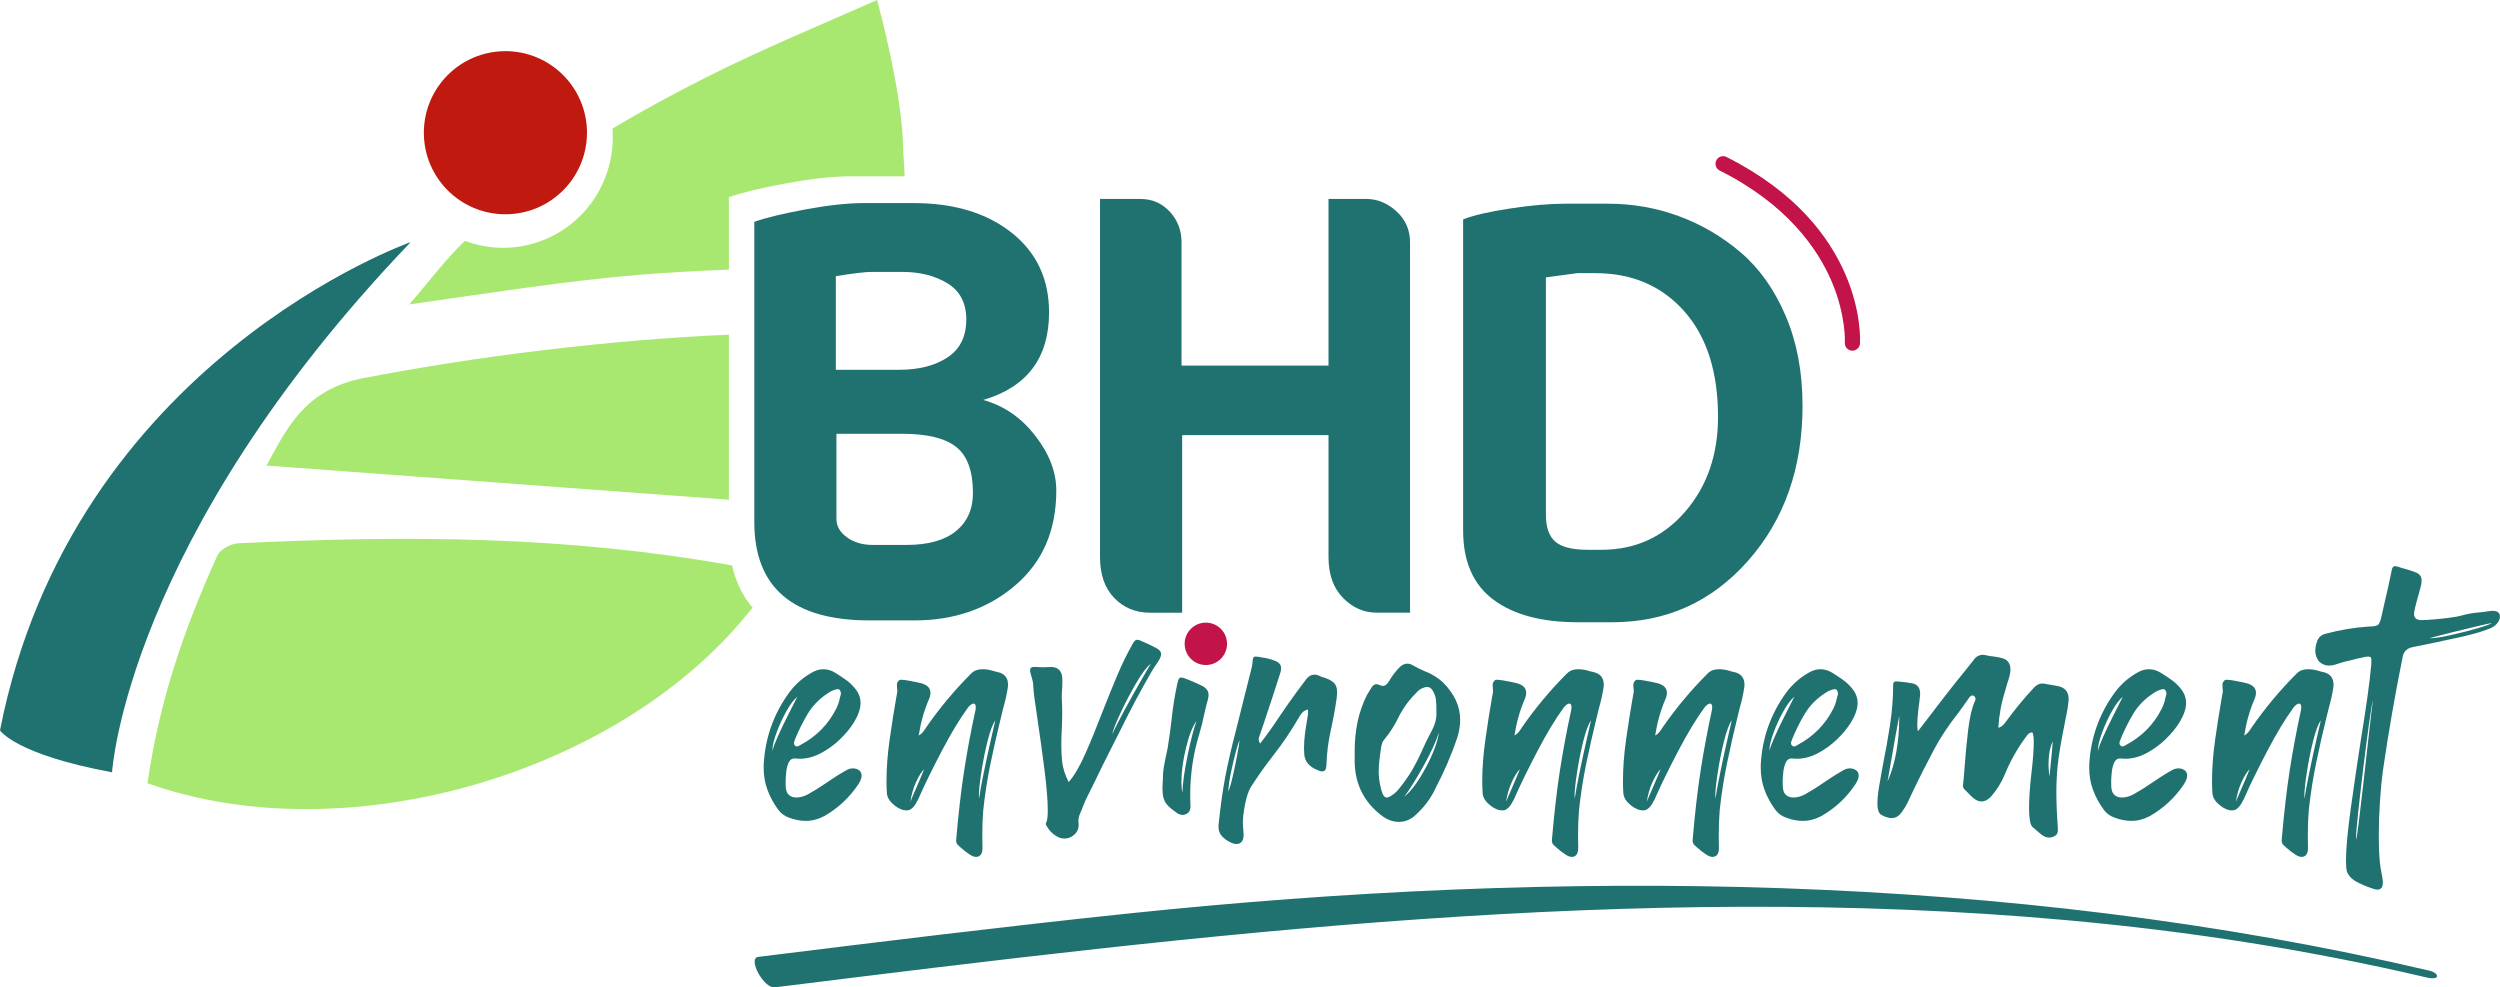
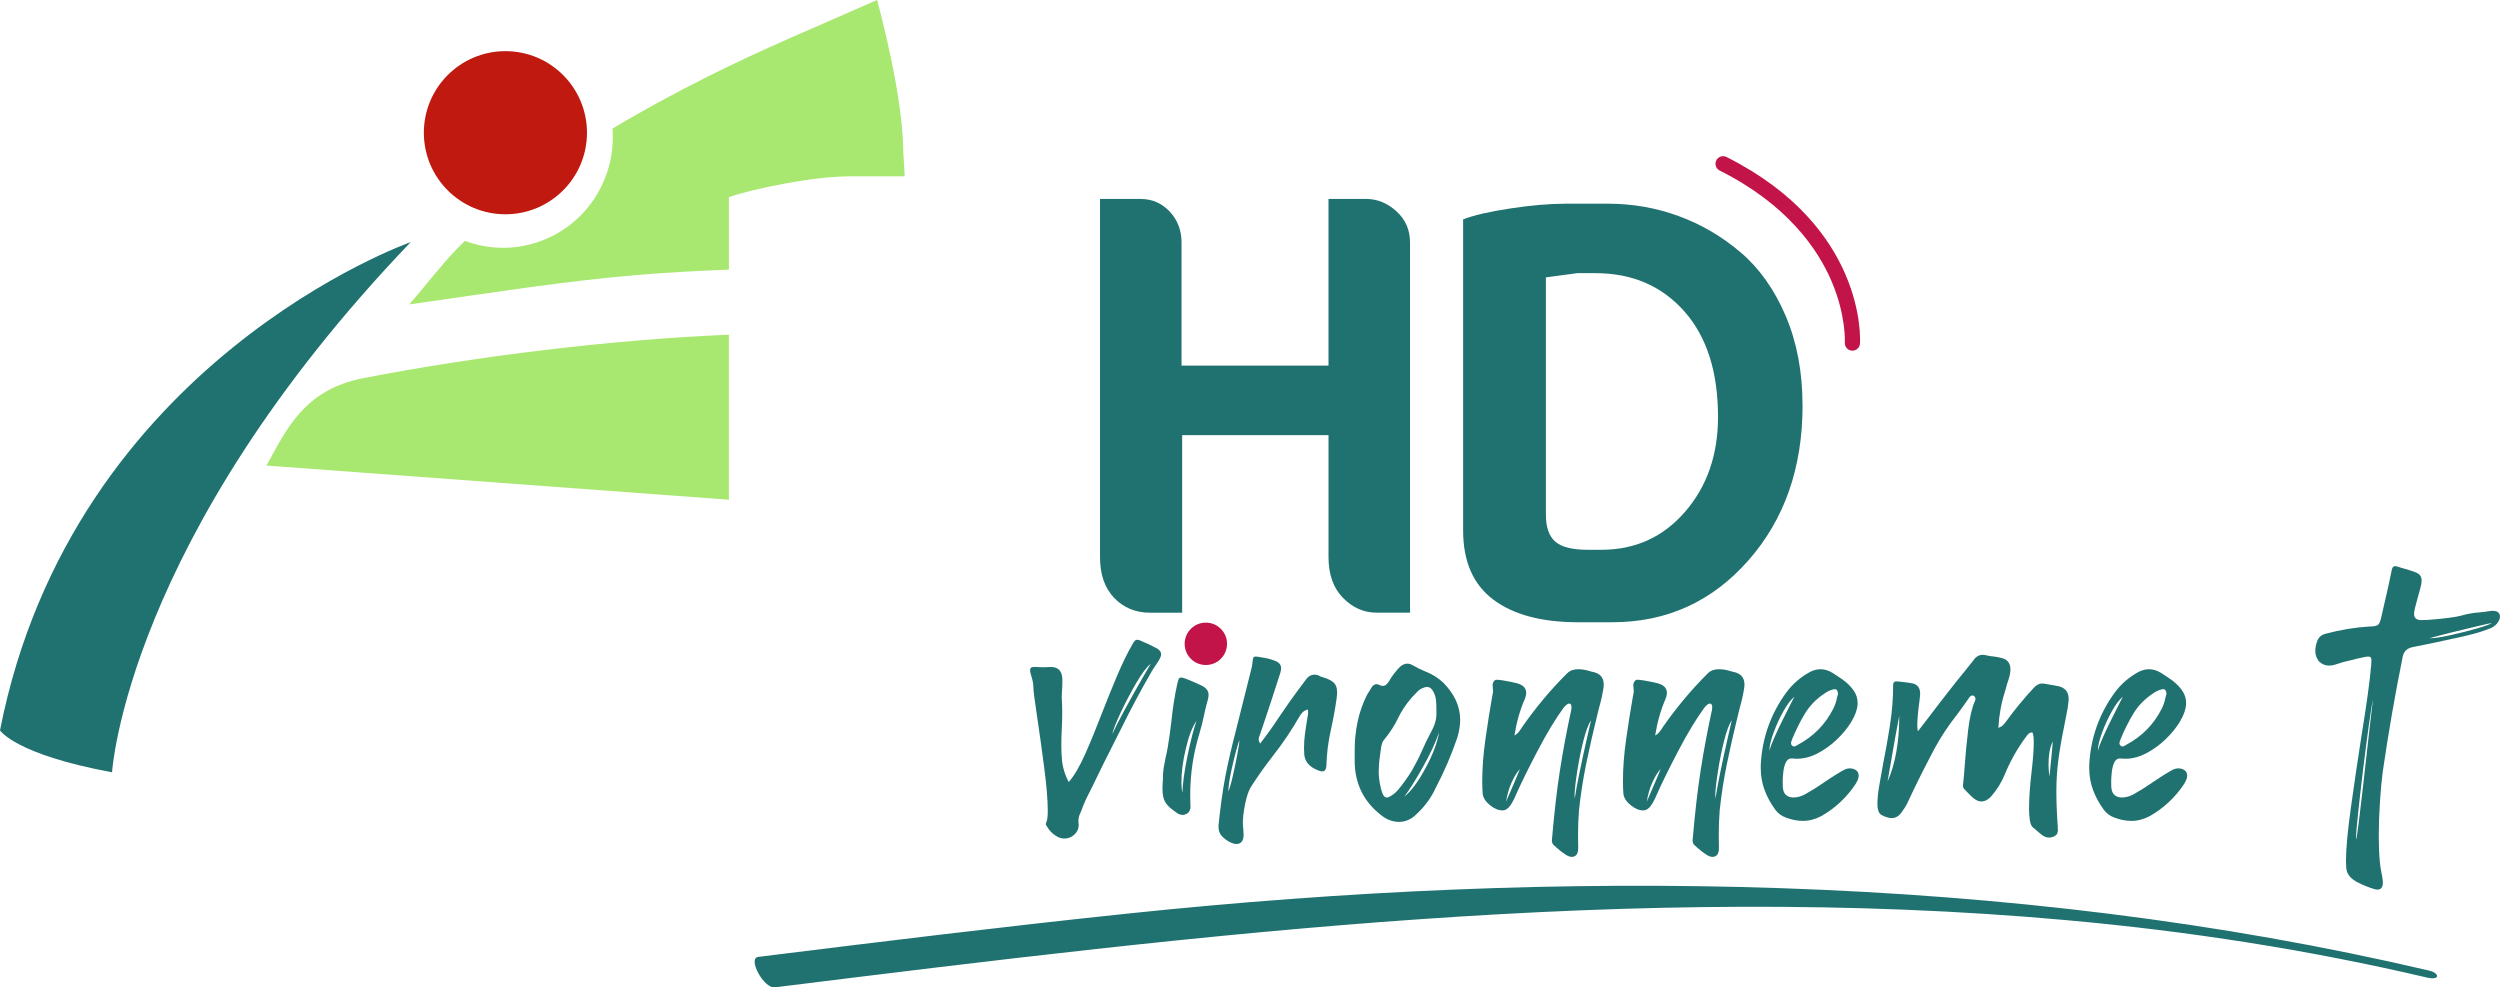
<svg xmlns="http://www.w3.org/2000/svg" id="Calque_2" data-name="Calque 2" viewBox="0 0 659.31 260.41">
  <defs>
    <style> .cls-1 { fill: #c01910; } .cls-1, .cls-2, .cls-3, .cls-4, .cls-5 { stroke-width: 0px; } .cls-2 { fill: #a9e870; } .cls-3 { fill: #207271; } .cls-4 { fill: #c21449; } .cls-5 { fill: #013334; } </style>
  </defs>
  <g id="Calque_1-2" data-name="Calque 1">
    <g>
      <g>
        <g>
          <g>
            <path class="cls-5" d="M135.5,51.94c1.56-1.27,3.14-2.51,4.74-3.72-1.6,1.21-3.18,2.46-4.74,3.72Z" />
            <polygon class="cls-5" points="161.52 33.93 161.52 33.93 161.52 33.93 161.52 33.93" />
          </g>
-           <path class="cls-2" d="M62.76,143.28c-1.91.09-4.71,1.62-5.44,3.24-9.03,19.95-15.3,38.44-18.43,60.04,52.77,18.8,125.59-2.77,159.59-46.35-2.62-2.99-4.43-6.68-5.4-11.08-43.56-7.83-85.75-7.99-130.33-5.85Z" />
+           <path class="cls-2" d="M62.76,143.28Z" />
          <path class="cls-2" d="M95.83,99.72c-15.82,3.07-20.38,13.78-25.56,23.06,40.12,2.96,80.22,5.92,121.96,9.01v-43.53c-31.06,1.32-66.58,5.67-96.4,11.46Z" />
          <path class="cls-2" d="M207.29,48.37c6.72-1.25,12.45-1.87,17.21-1.87h14.08c-.08-2.11-.2-4.22-.37-6.34,0-.02,0-.03,0-.05-.07-11.82-3.78-28.31-6.89-40.12-15.1,6.69-30.4,13-45.12,20.42-8.36,4.22-16.64,8.67-24.68,13.51.97,12.35-6.01,24.43-18.02,29.31-6.96,2.83-14.37,2.73-20.89.29l-2.14,2.13c-4.45,4.64-8.31,9.79-12.53,14.63,21.39-3.02,40.74-6.14,60.21-7.77,8-.67,16.02-1.09,24.08-1.4v-19.1c3.33-1.19,8.35-2.41,15.07-3.66Z" />
          <circle class="cls-1" cx="133.29" cy="35" r="21.51" />
          <circle class="cls-4" cx="318.01" cy="169.79" r="5.59" />
        </g>
        <path class="cls-4" d="M488.53,92.48s-.09,0-.13,0c-1.1-.07-1.94-1.02-1.87-2.12h0c0-.07.37-7.12-3.5-16.18-3.57-8.36-11.58-20.21-29.51-29.2-.99-.5-1.39-1.7-.89-2.69.5-.99,1.7-1.39,2.68-.89,36.73,18.44,35.29,47.96,35.21,49.21-.07,1.06-.95,1.87-1.99,1.87Z" />
      </g>
      <g>
        <path class="cls-3" d="M29.55,203.67s3.74-61.44,78.76-139.82c0,0-89.16,31.32-108.31,128.76,0,0,3.92,6.33,29.55,11.06Z" />
        <g>
-           <path class="cls-3" d="M278.57,129.37c0,10.51-3.61,18.85-10.83,25.01-7.22,6.16-16.09,9.24-26.6,9.24h-11.79c-20.28,0-30.42-8.65-30.42-25.96V58.5c2.97-1.06,7.46-2.15,13.46-3.27,6-1.11,11.12-1.67,15.37-1.67h13.22c10.62,0,19.22,2.6,25.8,7.8,6.58,5.2,9.88,12.21,9.88,21.02,0,12-5.79,19.7-17.36,23.1,5.41,1.49,9.98,4.62,13.7,9.4,3.72,4.78,5.57,9.61,5.57,14.49ZM254.84,84.3c0-4.35-1.65-7.54-4.94-9.56-3.29-2.02-7.27-3.03-11.95-3.03h-8.12c-1.59,0-4.73.37-9.4,1.12v24.69h16.72c5.2,0,9.45-1.09,12.74-3.27,3.29-2.18,4.94-5.5,4.94-9.95ZM256.59,130.01c0-5.73-1.46-9.77-4.38-12.11-2.92-2.33-7.67-3.5-14.26-3.5h-17.36v22.46c0,1.91.93,3.53,2.79,4.86,1.86,1.33,4.11,1.99,6.77,1.99h8.92c5.73,0,10.09-1.22,13.06-3.66,2.97-2.44,4.46-5.79,4.46-10.03Z" />
          <path class="cls-3" d="M371.86,161.58h-8.76c-3.4,0-6.37-1.3-8.92-3.9-2.55-2.6-3.82-6.18-3.82-10.75v-32.17h-38.6v46.83h-8.44c-3.82,0-6.98-1.3-9.48-3.9-2.5-2.6-3.74-6.18-3.74-10.75V52.47h10.67c3.08,0,5.65,1.12,7.72,3.34,2.07,2.23,3.11,4.94,3.11,8.12v32.49h38.76v-43.96h9.88c2.97,0,5.65,1.09,8.04,3.27,2.39,2.18,3.58,4.91,3.58,8.2v97.64Z" />
          <path class="cls-3" d="M475.38,106.92c0,16.46-4.78,30.1-14.34,40.93-9.56,10.83-21.5,16.25-35.84,16.25h-9.08c-9.56,0-16.99-1.99-22.3-5.97-5.31-3.98-7.96-10.06-7.96-18.24V57.86c2.65-1.06,6.77-2.02,12.34-2.87,5.57-.85,10.43-1.27,14.57-1.27h11.31c6.47,0,12.69,1.09,18.63,3.27,5.95,2.18,11.39,5.36,16.33,9.56,4.94,4.2,8.89,9.77,11.87,16.72,2.97,6.96,4.46,14.84,4.46,23.65ZM453.08,109.94c0-11.89-2.97-21.18-8.92-27.87-5.95-6.69-13.75-10.03-23.41-10.03h-4.78l-8.28,1.11v62.6c0,3.29.82,5.65,2.47,7.09,1.65,1.43,4.49,2.15,8.52,2.15h3.66c8.92,0,16.27-3.34,22.06-10.03,5.79-6.69,8.68-15.02,8.68-25.01Z" />
          <g>
-             <path class="cls-3" d="M226.41,206.77c-2.34,3.53-5.35,6.34-9.01,8.44-1.6.85-3.23,1.28-4.88,1.28-1.46,0-2.95-.29-4.47-.87-1.16-.41-2.1-1.1-2.81-2.07-1.21-1.65-2.16-3.39-2.83-5.21-.68-1.82-1.01-3.75-1.01-5.79v-.83c.36-7.08,2.62-13.47,6.78-19.15,1.71-2.29,3.82-4.09,6.33-5.42.88-.44,1.76-.66,2.65-.66,1.08,0,2.12.32,3.14.95.22.14.45.29.7.45.83.52,1.65,1.09,2.48,1.69,1.1.88,1.96,1.79,2.56,2.73.61.94.91,1.97.91,3.1,0,1.46-.58,3.16-1.74,5.09-.96,1.54-2.2,3.04-3.7,4.49-1.5,1.45-3.18,2.66-5.02,3.64-1.85.98-3.71,1.47-5.58,1.47-.44,0-.87-.03-1.28-.08h-.12c-.66,0-1.16.35-1.49,1.03-.33.69-.55,1.52-.66,2.48-.11.97-.17,1.85-.17,2.65,0,.63.01,1.13.04,1.49.08.96.39,1.65.91,2.05.52.4,1.14.6,1.86.6,1.05,0,2.09-.29,3.14-.87,1.71-.96,3.38-2.01,5-3.14.61-.41,1.23-.83,1.86-1.24.88-.58,1.78-1.13,2.69-1.65.19-.11.39-.22.58-.33.52-.3,1.07-.45,1.65-.45s1.14.16,1.61.48c.47.32.7.81.7,1.47,0,.58-.28,1.31-.83,2.19ZM210.29,183.73c-.94.77-1.91,2.06-2.92,3.87-1.01,1.81-1.87,3.69-2.58,5.64-.72,1.96-1.08,3.46-1.08,4.51v.25c.19-.85.67-2.13,1.43-3.82.76-1.7,1.59-3.44,2.5-5.23.91-1.79,1.67-3.29,2.27-4.51.14-.25.26-.48.37-.7ZM221.78,182.99c-.06-.83-.33-1.24-.83-1.24-.11,0-.23.01-.37.04-.8.19-1.53.52-2.19.99-.03.03-.07.06-.12.08-2.23,1.46-3.99,3.27-5.27,5.42-1.28,2.15-2.41,4.41-3.37,6.78-.03.06-.04.11-.04.17-.14.28-.21.54-.21.79,0,.17.06.33.17.5.19.22.4.33.62.33.14,0,.28-.03.43-.1.15-.07.3-.15.43-.23.03-.03.07-.05.12-.08,4.19-2.23,7.33-5.44,9.43-9.63.44-.91.74-1.82.91-2.73.08-.39.18-.74.29-1.08Z" />
-             <path class="cls-3" d="M242.27,193.99c.47-.28.83-.57,1.1-.89.26-.32.49-.63.68-.93.06-.11.11-.21.17-.29,3.53-5.1,7.49-9.84,11.87-14.23.44-.44.91-.74,1.41-.91s1.02-.25,1.57-.25c1.05,0,2.11.18,3.18.54.25.06.48.11.7.17,1.93.39,2.89,1.5,2.89,3.35,0,.22-.01.45-.04.7-.28,1.82-.68,3.63-1.2,5.42-.22.85-.43,1.7-.62,2.52-.99,4.03-1.91,8.07-2.75,12.14-.84,4.07-1.48,8.18-1.92,12.34-.17,2.15-.25,4.3-.25,6.45,0,1.16.01,2.32.04,3.47v.08c0,1.49-.55,2.26-1.65,2.32-.47,0-.99-.18-1.57-.54-.88-.55-1.71-1.19-2.48-1.9-.22-.22-.45-.43-.7-.62-.36-.33-.54-.74-.54-1.24v-.12c.61-7.11,1.32-13.27,2.13-18.46.81-5.2,1.8-10.47,2.96-15.82.06-.3.08-.56.08-.79,0-.63-.21-.95-.62-.95-.36,0-.83.35-1.41,1.03-2.18,2.98-4.49,6.81-6.95,11.5-2.45,4.69-4.34,8.53-5.67,11.54-.25.66-.63,1.43-1.16,2.32-.52.88-1.12,1.45-1.78,1.7-.22.06-.44.08-.66.08-1.05,0-2.14-.46-3.27-1.39-1.13-.92-1.76-1.91-1.9-2.96-.08-1.08-.12-2.19-.12-3.35,0-3.45.28-7.11.83-10.98.55-3.87,1.12-7.48,1.7-10.81.11-.55.21-1.09.29-1.61.03-.14.04-.28.04-.41,0-.25-.03-.51-.08-.79-.03-.28-.04-.54-.04-.79,0-.5.22-.92.66-1.28.08-.05.23-.08.45-.08.41,0,.99.06,1.72.19.73.12,1.43.26,2.09.39.66.14,1.14.25,1.45.33,1.65.44,2.48,1.28,2.48,2.52,0,.5-.12,1.05-.37,1.65-1.27,2.92-2.18,6.13-2.73,9.63ZM243.72,202.84c-.72.72-1.43,1.87-2.15,3.45-.72,1.59-1.21,3.3-1.49,5.15.39-.96.92-2.22,1.61-3.76.8-1.82,1.47-3.43,2.03-4.84ZM262.49,189.98c-.69.96-1.36,2.76-2.03,5.4-.66,2.63-1.21,5.38-1.65,8.23-.44,2.85-.66,4.94-.66,6.26,0,.3.01.55.04.74.25-1.71.66-3.97,1.24-6.78.58-2.81,1.16-5.53,1.76-8.17.59-2.63,1.03-4.53,1.3-5.69Z" />
            <path class="cls-3" d="M281.86,206.23c1.43-1.63,2.89-4.12,4.38-7.49,1.49-3.36,3-7.07,4.55-11.12,1.27-3.25,2.55-6.42,3.85-9.49,1.3-3.07,2.61-5.77,3.93-8.08.25-.47.47-.81.66-1.01.19-.21.43-.31.7-.31.33,0,.76.14,1.28.41,1.24.52,2.47,1.1,3.68,1.74.88.44,1.32.99,1.32,1.65,0,.36-.12.77-.37,1.24-.33.58-.69,1.14-1.08,1.7-.36.5-.69,1.01-.99,1.53-2.87,4.96-5.57,10.02-8.11,15.18-.91,1.85-1.83,3.68-2.77,5.5-1.13,2.21-2.22,4.4-3.27,6.58-.97,2.01-1.94,4-2.94,5.95-.41.83-.79,1.68-1.12,2.56-.19.55-.41,1.1-.66,1.65-.33.69-.5,1.41-.5,2.15,0,.19.01.39.04.58.03.14.04.28.04.41,0,1.02-.39,1.87-1.16,2.56-.77.69-1.65,1.03-2.65,1.03-.47,0-.94-.1-1.41-.29-1.35-.63-2.4-1.6-3.14-2.89-.08-.11-.16-.23-.23-.35-.07-.12-.1-.24-.1-.35,0-.08.03-.17.08-.25.3-.52.45-1.59.45-3.18,0-2.78-.31-6.55-.93-11.31-.62-4.76-1.23-9.17-1.84-13.25-.69-4.52-1.03-7.2-1.03-8.02,0-.55-.06-1.08-.17-1.59-.11-.51-.25-1.01-.41-1.51-.06-.22-.11-.44-.17-.66-.08-.28-.12-.52-.12-.74,0-.61.37-.9,1.12-.87h.37c.69.06,1.36.08,2.03.08.44,0,.87-.01,1.28-.04.25-.03.47-.04.66-.04,2.09,0,3.11,1.2,3.06,3.6v.37c0,.72-.03,1.42-.08,2.11-.06.69-.08,1.39-.08,2.11,0,.33.01.66.04.99.06.94.08,1.86.08,2.77,0,1.49-.04,2.98-.12,4.47-.08,1.49-.12,2.96-.12,4.42,0,1.38.07,2.74.21,4.09.22,1.85.8,3.65,1.74,5.42ZM303.45,175.09c-1.05.8-2.32,2.49-3.82,5.07-1.5,2.58-2.87,5.2-4.12,7.86-1.24,2.66-1.97,4.53-2.19,5.6.72-1.57,1.76-3.62,3.14-6.16,1.38-2.54,2.74-4.98,4.07-7.32,1.34-2.34,2.31-4.02,2.92-5.04Z" />
            <path class="cls-3" d="M306.69,205.48v-.5c0-.88.08-1.76.23-2.65.15-.88.32-1.79.52-2.73.19-.77.36-1.56.5-2.36.39-2.34.72-4.7.99-7.07.33-3.28.84-6.53,1.53-9.76.14-.61.27-1.05.39-1.32.12-.28.34-.41.64-.41s.73.11,1.28.33c1.41.55,2.8,1.16,4.18,1.82,1.18.58,1.78,1.39,1.78,2.44,0,.36-.06.74-.17,1.16-.39,1.38-.73,2.77-1.03,4.18-.33,1.65-.74,3.29-1.24,4.92-1.6,5.24-2.4,10.6-2.4,16.09,0,.74.01,1.49.04,2.23v.21c.03.19.04.39.04.58,0,.36-.06.71-.19,1.05s-.38.64-.76.89c-.39.22-.76.33-1.12.33-.66,0-1.31-.28-1.94-.83-1.27-.85-2.15-1.7-2.65-2.52-.5-.83-.74-2.01-.74-3.56,0-.72.04-1.56.12-2.52ZM311.82,209.08c.08-2.51.54-5.77,1.36-9.78.83-4.01,1.61-7.06,2.36-9.16-1.08,1.52-2.01,3.91-2.79,7.2-.79,3.28-1.18,6.26-1.18,8.93,0,1.08.08,2.01.25,2.81Z" />
            <path class="cls-3" d="M326.07,192.13c1.32-5.18,2.62-10.35,3.89-15.51.17-.58.28-1.16.33-1.74.06-.66.12-1.12.21-1.36s.29-.37.62-.37c.25,0,.59.04,1.03.12.22.03.44.07.66.12,1.13.14,2.23.41,3.31.83,1.16.41,1.74,1.08,1.74,1.99,0,.36-.07.77-.21,1.24-.72,2.26-1.45,4.52-2.19,6.78-.44,1.27-.87,2.55-1.28,3.85-.33.99-.66,1.99-.99,2.98-.36,1.02-.7,2.03-1.03,3.02-.14.28-.21.58-.21.91s.12.7.37,1.12c1.76-2.26,3.39-4.53,4.88-6.82.88-1.32,1.79-2.65,2.73-3.97,1.41-1.99,2.85-3.96,4.34-5.91.66-.99,1.47-1.49,2.44-1.49.47,0,.98.15,1.53.45.14.11.29.17.45.17.08.03.17.06.25.08,1.35.41,2.3.9,2.85,1.45.55.55.83,1.36.83,2.44,0,.5-.04,1.06-.12,1.7-.41,2.87-.94,5.71-1.57,8.52-.66,2.98-1.03,6-1.12,9.06-.03,1.1-.4,1.65-1.12,1.65-.28,0-.61-.08-.99-.25-2.56-.94-3.82-2.56-3.76-4.88-.03-.33-.04-.66-.04-.99,0-1.27.08-2.54.25-3.8.17-1.27.36-2.54.58-3.8.03-.19.06-.37.08-.54.11-.44.17-.91.17-1.41,0-.22-.01-.44-.04-.66-.58.14-1.04.38-1.39.72-.35.35-.64.74-.89,1.18-1.99,3.5-4.33,6.98-7.03,10.42-2.1,2.7-4.03,5.43-5.79,8.19-.61,1.05-1.1,2.54-1.49,4.49-.39,1.94-.58,3.6-.58,4.98,0,.33.01.63.04.91.03.25.05.5.08.74,0,.28.01.54.04.79.03.19.04.39.04.58,0,1.6-.62,2.43-1.86,2.48-.52,0-1.13-.18-1.82-.54-.8-.41-1.49-.94-2.07-1.57-.58-.63-.87-1.43-.87-2.4v-.41c.5-4.88,1.08-9.11,1.76-12.7.68-3.58,1.66-7.86,2.96-12.82ZM323.92,208.75c.36-.77.76-2.13,1.2-4.07.44-1.94.84-3.87,1.2-5.79.36-1.92.54-3.07.54-3.45,0-.08-.01-.12-.04-.12-.08.11-.35.96-.79,2.54-.44,1.59-.88,3.41-1.32,5.48-.44,2.07-.7,3.87-.79,5.42Z" />
            <path class="cls-3" d="M357.26,201.06v-3.14c0-2.56.25-5.07.76-7.53.51-2.45,1.34-4.84,2.5-7.15.39-.66.79-1.31,1.2-1.94.36-.58.8-.87,1.32-.87.19,0,.4.06.62.17.39.19.72.29.99.29.41,0,.77-.15,1.05-.45.29-.3.56-.66.81-1.08.03-.05.06-.11.08-.17.63-1.02,1.36-1.98,2.19-2.89.74-.85,1.54-1.28,2.4-1.28.47,0,.95.15,1.45.45.99.58,2.01,1.09,3.06,1.53,1.79.66,3.4,1.64,4.84,2.94,3.03,3.03,4.55,6.33,4.55,9.88,0,1.49-.25,3.05-.74,4.67-1.57,4.63-3.49,9.08-5.75,13.36-.14.3-.28.59-.41.87-1.19,2.26-2.73,4.26-4.63,6-.72.72-1.46,1.23-2.23,1.55-.77.32-1.56.48-2.36.48-1.65,0-3.2-.57-4.63-1.7-4.58-3.5-6.93-8.16-7.07-13.98ZM378.81,188.28v-1.49c0-.83-.04-1.58-.12-2.25s-.28-1.32-.58-1.92c-.44-.96-1.02-1.45-1.74-1.45-.39,0-.84.12-1.36.37-.55.25-1.02.61-1.41,1.08-1.71,1.65-3.14,3.53-4.3,5.62-.14.28-.28.54-.41.79-1.05,2.21-2.34,4.23-3.89,6.08-.19.22-.34.48-.45.77-.11.29-.19.57-.25.85-.03.17-.06.33-.08.5-.17,1.05-.31,2.09-.43,3.12-.12,1.03-.19,2.07-.19,3.12,0,1.38.17,2.74.5,4.09.11.58.28,1.14.5,1.69.28.72.65,1.08,1.12,1.08.3,0,.66-.14,1.08-.41.74-.44,1.39-.99,1.94-1.65,1.35-1.63,2.58-3.35,3.68-5.17.96-1.68,1.85-3.43,2.65-5.25.66-1.52,1.39-3.02,2.19-4.51,1.05-1.85,1.57-3.53,1.57-5.04ZM379.51,193.12c-.85,2.59-2.29,5.67-4.3,9.24-2.01,3.57-3.64,6.16-4.88,7.75,1.79-1.41,3.67-3.92,5.62-7.55,1.96-3.62,3.14-6.77,3.56-9.45Z" />
            <path class="cls-3" d="M399.38,193.99c.47-.28.83-.57,1.1-.89.26-.32.49-.63.68-.93.06-.11.11-.21.17-.29,3.53-5.1,7.49-9.84,11.87-14.23.44-.44.91-.74,1.41-.91s1.02-.25,1.57-.25c1.05,0,2.11.18,3.18.54.25.06.48.11.7.17,1.93.39,2.89,1.5,2.89,3.35,0,.22-.01.45-.04.7-.28,1.82-.68,3.63-1.2,5.42-.22.85-.43,1.7-.62,2.52-.99,4.03-1.91,8.07-2.75,12.14-.84,4.07-1.48,8.18-1.92,12.34-.17,2.15-.25,4.3-.25,6.45,0,1.16.01,2.32.04,3.47v.08c0,1.49-.55,2.26-1.65,2.32-.47,0-.99-.18-1.57-.54-.88-.55-1.71-1.19-2.48-1.9-.22-.22-.45-.43-.7-.62-.36-.33-.54-.74-.54-1.24v-.12c.61-7.11,1.32-13.27,2.13-18.46.81-5.2,1.8-10.47,2.96-15.82.06-.3.08-.56.08-.79,0-.63-.21-.95-.62-.95-.36,0-.83.35-1.41,1.03-2.18,2.98-4.49,6.81-6.95,11.5-2.45,4.69-4.34,8.53-5.67,11.54-.25.66-.63,1.43-1.16,2.32-.52.88-1.12,1.45-1.78,1.7-.22.06-.44.08-.66.08-1.05,0-2.14-.46-3.27-1.39-1.13-.92-1.76-1.91-1.9-2.96-.08-1.08-.12-2.19-.12-3.35,0-3.45.28-7.11.83-10.98.55-3.87,1.12-7.48,1.7-10.81.11-.55.21-1.09.29-1.61.03-.14.04-.28.04-.41,0-.25-.03-.51-.08-.79-.03-.28-.04-.54-.04-.79,0-.5.22-.92.66-1.28.08-.05.23-.08.45-.08.41,0,.99.06,1.72.19.73.12,1.43.26,2.09.39.66.14,1.14.25,1.45.33,1.65.44,2.48,1.28,2.48,2.52,0,.5-.12,1.05-.37,1.65-1.27,2.92-2.18,6.13-2.73,9.63ZM400.83,202.84c-.72.72-1.43,1.87-2.15,3.45-.72,1.59-1.21,3.3-1.49,5.15.39-.96.92-2.22,1.61-3.76.8-1.82,1.47-3.43,2.03-4.84ZM419.6,189.98c-.69.96-1.36,2.76-2.03,5.4-.66,2.63-1.21,5.38-1.65,8.23-.44,2.85-.66,4.94-.66,6.26,0,.3.01.55.04.74.25-1.71.66-3.97,1.24-6.78.58-2.81,1.16-5.53,1.76-8.17.59-2.63,1.03-4.53,1.3-5.69Z" />
            <path class="cls-3" d="M436.49,193.99c.47-.28.83-.57,1.1-.89.26-.32.49-.63.68-.93.06-.11.11-.21.17-.29,3.53-5.1,7.49-9.84,11.87-14.23.44-.44.91-.74,1.41-.91s1.02-.25,1.57-.25c1.05,0,2.11.18,3.18.54.25.06.48.11.7.17,1.93.39,2.89,1.5,2.89,3.35,0,.22-.01.45-.04.7-.28,1.82-.68,3.63-1.2,5.42-.22.85-.43,1.7-.62,2.52-.99,4.03-1.91,8.07-2.75,12.14-.84,4.07-1.48,8.18-1.92,12.34-.17,2.15-.25,4.3-.25,6.45,0,1.16.01,2.32.04,3.47v.08c0,1.49-.55,2.26-1.65,2.32-.47,0-.99-.18-1.57-.54-.88-.55-1.71-1.19-2.48-1.9-.22-.22-.45-.43-.7-.62-.36-.33-.54-.74-.54-1.24v-.12c.61-7.11,1.32-13.27,2.13-18.46.81-5.2,1.8-10.47,2.96-15.82.06-.3.08-.56.08-.79,0-.63-.21-.95-.62-.95-.36,0-.83.35-1.41,1.03-2.18,2.98-4.49,6.81-6.95,11.5-2.45,4.69-4.34,8.53-5.67,11.54-.25.66-.63,1.43-1.16,2.32-.52.88-1.12,1.45-1.78,1.7-.22.06-.44.08-.66.08-1.05,0-2.14-.46-3.27-1.39-1.13-.92-1.76-1.91-1.9-2.96-.08-1.08-.12-2.19-.12-3.35,0-3.45.28-7.11.83-10.98.55-3.87,1.12-7.48,1.7-10.81.11-.55.21-1.09.29-1.61.03-.14.04-.28.04-.41,0-.25-.03-.51-.08-.79-.03-.28-.04-.54-.04-.79,0-.5.22-.92.66-1.28.08-.05.23-.08.45-.08.41,0,.99.06,1.72.19.73.12,1.43.26,2.09.39.66.14,1.14.25,1.45.33,1.65.44,2.48,1.28,2.48,2.52,0,.5-.12,1.05-.37,1.65-1.27,2.92-2.18,6.13-2.73,9.63ZM437.94,202.84c-.72.72-1.43,1.87-2.15,3.45-.72,1.59-1.21,3.3-1.49,5.15.39-.96.92-2.22,1.61-3.76.8-1.82,1.47-3.43,2.03-4.84ZM456.71,189.98c-.69.96-1.36,2.76-2.03,5.4-.66,2.63-1.21,5.38-1.65,8.23-.44,2.85-.66,4.94-.66,6.26,0,.3.01.55.04.74.25-1.71.66-3.97,1.24-6.78.58-2.81,1.16-5.53,1.76-8.17.59-2.63,1.03-4.53,1.3-5.69Z" />
            <path class="cls-3" d="M489.36,206.77c-2.34,3.53-5.35,6.34-9.01,8.44-1.6.85-3.23,1.28-4.88,1.28-1.46,0-2.95-.29-4.47-.87-1.16-.41-2.1-1.1-2.81-2.07-1.21-1.65-2.16-3.39-2.83-5.21-.68-1.82-1.01-3.75-1.01-5.79v-.83c.36-7.08,2.62-13.47,6.78-19.15,1.71-2.29,3.82-4.09,6.33-5.42.88-.44,1.76-.66,2.65-.66,1.08,0,2.12.32,3.14.95.22.14.45.29.7.45.83.52,1.65,1.09,2.48,1.69,1.1.88,1.96,1.79,2.56,2.73.61.94.91,1.97.91,3.1,0,1.46-.58,3.16-1.74,5.09-.96,1.54-2.2,3.04-3.7,4.49-1.5,1.45-3.18,2.66-5.02,3.64-1.85.98-3.71,1.47-5.58,1.47-.44,0-.87-.03-1.28-.08h-.12c-.66,0-1.16.35-1.49,1.03-.33.69-.55,1.52-.66,2.48-.11.97-.17,1.85-.17,2.65,0,.63.01,1.13.04,1.49.08.96.39,1.65.91,2.05.52.4,1.14.6,1.86.6,1.05,0,2.09-.29,3.14-.87,1.71-.96,3.38-2.01,5-3.14.61-.41,1.23-.83,1.86-1.24.88-.58,1.78-1.13,2.69-1.65.19-.11.39-.22.58-.33.52-.3,1.07-.45,1.65-.45s1.14.16,1.61.48c.47.32.7.81.7,1.47,0,.58-.28,1.31-.83,2.19ZM473.23,183.73c-.94.77-1.91,2.06-2.92,3.87-1.01,1.81-1.87,3.69-2.58,5.64-.72,1.96-1.08,3.46-1.08,4.51v.25c.19-.85.67-2.13,1.43-3.82.76-1.7,1.59-3.44,2.5-5.23.91-1.79,1.67-3.29,2.27-4.51.14-.25.26-.48.37-.7ZM484.73,182.99c-.06-.83-.33-1.24-.83-1.24-.11,0-.23.01-.37.04-.8.19-1.53.52-2.19.99-.03.03-.07.06-.12.08-2.23,1.46-3.99,3.27-5.27,5.42-1.28,2.15-2.41,4.41-3.37,6.78-.03.06-.04.11-.04.17-.14.28-.21.54-.21.79,0,.17.06.33.17.5.19.22.4.33.62.33.14,0,.28-.03.43-.1.15-.07.3-.15.43-.23.03-.03.07-.05.12-.08,4.19-2.23,7.33-5.44,9.43-9.63.44-.91.74-1.82.91-2.73.08-.39.18-.74.29-1.08Z" />
            <path class="cls-3" d="M505.79,192.87c1.13-1.46,2.23-2.89,3.31-4.3,1.52-2.01,3.03-3.98,4.55-5.91,1.49-1.93,3-3.83,4.55-5.71.74-.96,1.5-1.92,2.27-2.85.63-.94,1.46-1.41,2.48-1.41.25,0,.52.04.83.12.66.17,1.34.28,2.03.33.66.08,1.32.21,1.99.37,1.6.36,2.4,1.38,2.4,3.06v.29c-.08.88-.28,1.75-.58,2.6-.11.28-.21.57-.29.87-.17.66-.35,1.31-.54,1.94-.99,3.06-1.59,6.29-1.78,9.68.52-.17.94-.41,1.26-.74.32-.33.6-.68.85-1.03,2.18-3,4.55-5.89,7.11-8.64.69-.85,1.5-1.28,2.44-1.28.22,0,.44.03.66.08.39.08.79.15,1.2.21.77.11,1.54.25,2.32.41,1.79.44,2.69,1.53,2.69,3.27v.45c-.11,1.35-.32,2.69-.62,4.01-.91,4.41-1.57,8.07-1.99,10.98-.41,2.91-.62,5.95-.62,9.12,0,2.65.12,5.71.37,9.18v.45c.03.17.04.32.04.45,0,.33-.06.63-.17.91-.11.28-.33.51-.66.7-.5.28-.99.41-1.49.41-.63,0-1.25-.22-1.86-.66-.63-.5-1.25-1.02-1.86-1.57-.22-.17-.44-.35-.66-.54-.33-.36-.57-.96-.7-1.8-.14-.84-.21-1.84-.21-3,0-2.78.22-6.02.66-9.72.39-3.28.58-5.91.58-7.9,0-1.24-.12-2.09-.37-2.56-.44.03-.79.17-1.05.41-.26.25-.49.54-.68.87-.11.14-.21.26-.29.37-2.15,2.98-3.91,6.16-5.29,9.55-.88,2.12-2.1,4.05-3.64,5.79-.8.83-1.63,1.24-2.48,1.24-.72,0-1.45-.32-2.19-.95-.52-.44-1.03-.94-1.53-1.49-.22-.22-.44-.44-.66-.66-.33-.3-.5-.67-.5-1.12,0-.08.01-.17.04-.25.14-1.27.28-2.84.41-4.71.22-3.14.53-6.37.93-9.7.4-3.32.99-5.84,1.76-7.55.11-.19.17-.4.17-.62,0-.3-.14-.56-.41-.79-.14-.08-.28-.12-.41-.12-.17,0-.32.06-.48.19-.15.12-.28.27-.39.43-1.05,1.54-2.14,3.06-3.27,4.55-2.15,2.73-4.07,5.62-5.75,8.68-.5.94-.99,1.89-1.49,2.85-1.99,3.78-3.87,7.61-5.67,11.5-.39.83-.87,1.63-1.45,2.4-.77,1.16-1.69,1.74-2.77,1.74-.5,0-1.03-.11-1.61-.33-.17-.06-.28-.1-.35-.12-.07-.03-.13-.07-.19-.12-.06-.03-.12-.06-.19-.08-.07-.03-.16-.07-.27-.12-.77-.36-1.16-1.36-1.16-3.02,0-1.24.15-2.77.45-4.59.3-1.82.66-3.85,1.08-6.08.63-3.11,1.23-6.45,1.78-10.01.55-3.56.83-7.04.83-10.46v-.12c0-.72.29-1.05.87-.99h.25c.33.03.61.06.83.08.58.06,1.08.11,1.51.17.43.06,1.03.15,1.8.29,1.24.36,1.86,1.24,1.86,2.65v.29c-.03.28-.08.83-.17,1.65-.14.94-.27,2.01-.39,3.23-.12,1.21-.19,2.27-.19,3.18,0,.72.06,1.25.17,1.61ZM497.81,206.06c1.02-2.29,1.78-4.87,2.29-7.75.51-2.88.77-5.81.77-8.79v-.7c-.69,3.58-1.35,7.26-1.99,11.04-.36,2.07-.72,4.14-1.08,6.2ZM541.36,195.52c-.74,1.54-1.12,3.6-1.12,6.16,0,1.05.1,2.1.29,3.14.05-.94.17-2.18.33-3.72.22-2.09.39-3.96.5-5.58Z" />
            <path class="cls-3" d="M575.99,206.77c-2.34,3.53-5.35,6.34-9.01,8.44-1.6.85-3.23,1.28-4.88,1.28-1.46,0-2.95-.29-4.47-.87-1.16-.41-2.1-1.1-2.81-2.07-1.21-1.65-2.16-3.39-2.83-5.21-.68-1.82-1.01-3.75-1.01-5.79v-.83c.36-7.08,2.62-13.47,6.78-19.15,1.71-2.29,3.82-4.09,6.33-5.42.88-.44,1.76-.66,2.65-.66,1.08,0,2.12.32,3.14.95.22.14.45.29.7.45.83.52,1.65,1.09,2.48,1.69,1.1.88,1.96,1.79,2.56,2.73.61.94.91,1.97.91,3.1,0,1.46-.58,3.16-1.74,5.09-.96,1.54-2.2,3.04-3.7,4.49-1.5,1.45-3.18,2.66-5.02,3.64-1.85.98-3.71,1.47-5.58,1.47-.44,0-.87-.03-1.28-.08h-.12c-.66,0-1.16.35-1.49,1.03-.33.69-.55,1.52-.66,2.48-.11.97-.17,1.85-.17,2.65,0,.63.01,1.13.04,1.49.08.96.39,1.65.91,2.05.52.4,1.14.6,1.86.6,1.05,0,2.09-.29,3.14-.87,1.71-.96,3.38-2.01,5-3.14.61-.41,1.23-.83,1.86-1.24.88-.58,1.78-1.13,2.69-1.65.19-.11.39-.22.58-.33.52-.3,1.07-.45,1.65-.45s1.14.16,1.61.48c.47.32.7.81.7,1.47,0,.58-.28,1.31-.83,2.19ZM559.86,183.73c-.94.77-1.91,2.06-2.92,3.87-1.01,1.81-1.87,3.69-2.58,5.64-.72,1.96-1.08,3.46-1.08,4.51v.25c.19-.85.67-2.13,1.43-3.82.76-1.7,1.59-3.44,2.5-5.23.91-1.79,1.67-3.29,2.27-4.51.14-.25.26-.48.37-.7ZM571.35,182.99c-.06-.83-.33-1.24-.83-1.24-.11,0-.23.01-.37.04-.8.19-1.53.52-2.19.99-.03.03-.07.06-.12.08-2.23,1.46-3.99,3.27-5.27,5.42s-2.41,4.41-3.37,6.78c-.03.06-.04.11-.04.17-.14.28-.21.54-.21.79,0,.17.06.33.17.5.19.22.4.33.62.33.14,0,.28-.03.43-.1.15-.07.3-.15.43-.23.03-.03.07-.05.12-.08,4.19-2.23,7.33-5.44,9.43-9.63.44-.91.74-1.82.91-2.73.08-.39.18-.74.29-1.08Z" />
-             <path class="cls-3" d="M591.84,193.99c.47-.28.83-.57,1.1-.89.26-.32.49-.63.68-.93.06-.11.11-.21.17-.29,3.53-5.1,7.49-9.84,11.87-14.23.44-.44.91-.74,1.41-.91s1.02-.25,1.57-.25c1.05,0,2.11.18,3.18.54.25.06.48.11.7.17,1.93.39,2.89,1.5,2.89,3.35,0,.22-.01.45-.04.7-.28,1.82-.68,3.63-1.2,5.42-.22.85-.43,1.7-.62,2.52-.99,4.03-1.91,8.07-2.75,12.14-.84,4.07-1.48,8.18-1.92,12.34-.17,2.15-.25,4.3-.25,6.45,0,1.16.01,2.32.04,3.47v.08c0,1.49-.55,2.26-1.65,2.32-.47,0-.99-.18-1.57-.54-.88-.55-1.71-1.19-2.48-1.9-.22-.22-.45-.43-.7-.62-.36-.33-.54-.74-.54-1.24v-.12c.61-7.11,1.32-13.27,2.13-18.46.81-5.2,1.8-10.47,2.96-15.82.06-.3.08-.56.08-.79,0-.63-.21-.95-.62-.95-.36,0-.83.35-1.41,1.03-2.18,2.98-4.49,6.81-6.95,11.5-2.45,4.69-4.34,8.53-5.67,11.54-.25.66-.63,1.43-1.16,2.32-.52.88-1.12,1.45-1.78,1.7-.22.06-.44.08-.66.08-1.05,0-2.14-.46-3.27-1.39-1.13-.92-1.76-1.91-1.9-2.96-.08-1.08-.12-2.19-.12-3.35,0-3.45.28-7.11.83-10.98.55-3.87,1.12-7.48,1.7-10.81.11-.55.21-1.09.29-1.61.03-.14.04-.28.04-.41,0-.25-.03-.51-.08-.79-.03-.28-.04-.54-.04-.79,0-.5.22-.92.66-1.28.08-.05.23-.08.45-.08.41,0,.99.06,1.72.19.73.12,1.43.26,2.09.39.66.14,1.14.25,1.45.33,1.65.44,2.48,1.28,2.48,2.52,0,.5-.12,1.05-.37,1.65-1.27,2.92-2.18,6.13-2.73,9.63ZM593.29,202.84c-.72.72-1.43,1.87-2.15,3.45-.72,1.59-1.21,3.3-1.49,5.15.39-.96.92-2.22,1.61-3.76.8-1.82,1.47-3.43,2.03-4.84ZM612.06,189.98c-.69.96-1.36,2.76-2.03,5.4-.66,2.63-1.21,5.38-1.65,8.23-.44,2.85-.66,4.94-.66,6.26,0,.3.01.55.04.74.25-1.71.66-3.97,1.24-6.78.58-2.81,1.16-5.53,1.76-8.17.59-2.63,1.03-4.53,1.3-5.69Z" />
            <path class="cls-3" d="M625.32,175.75c.03-.25.04-.48.04-.7.03-.36.04-.66.04-.91,0-.33-.06-.58-.17-.74-.11-.17-.33-.25-.66-.25-.25,0-.57.04-.95.12-1.41.28-2.65.57-3.72.87-.55.14-1.18.29-1.9.45-.14.03-.26.07-.37.12-.44.11-.88.25-1.32.41-.74.28-1.46.41-2.15.41-.96,0-1.83-.37-2.61-1.12-.63-.83-.95-1.74-.95-2.73,0-.77.14-1.56.41-2.36.36-1.21,1.19-1.96,2.48-2.23,3.69-.99,7.46-1.61,11.29-1.86,1.27,0,2.07-.17,2.42-.5.34-.33.64-1.12.89-2.36.19-.85.39-1.71.58-2.56.74-3.09,1.43-6.2,2.07-9.35.11-.77.41-1.16.91-1.16.22,0,.48.06.79.17.63.22,1.27.41,1.9.58.83.22,1.64.48,2.44.79,1.24.39,1.86,1.13,1.86,2.23,0,.28-.03.59-.08.95-.19.85-.41,1.71-.66,2.56-.22.72-.41,1.42-.58,2.11-.06.22-.11.44-.17.66-.22.74-.39,1.52-.5,2.32v.29c0,.91.52,1.43,1.57,1.57h.5c.8,0,1.91-.06,3.33-.19,1.42-.12,2.78-.28,4.09-.45,1.31-.18,2.27-.35,2.87-.52,1.6-.47,3.23-.76,4.88-.87.88-.08,1.75-.19,2.6-.33.33-.06.63-.08.91-.08.66,0,1.14.14,1.45.43s.45.64.45,1.05c0,.55-.21,1.12-.64,1.69-.43.58-1,1.03-1.72,1.36-1.63.66-3.27,1.21-4.94,1.63-1.67.43-2.85.71-3.54.85-.97.19-1.93.4-2.89.62-3.09.69-6.19,1.34-9.3,1.94-1.57.3-2.47,1.27-2.69,2.89-1.99,9.87-3.71,19.81-5.17,29.82-.3,2.26-.56,4.96-.76,8.08-.21,3.13-.31,6.18-.31,9.16,0,2.54.1,4.8.29,6.78.08.85.21,1.7.37,2.52.19.83.33,1.67.41,2.52v.41c0,1.16-.47,1.75-1.41,1.78-.3,0-.65-.07-1.03-.21-1.16-.33-2.51-.88-4.05-1.63-1.54-.76-2.54-1.73-2.98-2.92-.17-.63-.25-1.56-.25-2.77,0-3.2.43-7.86,1.28-13.98.85-6.12,1.76-12.3,2.73-18.53,1.43-8.79,2.3-15.09,2.61-18.9ZM625.77,184.72c-.19.72-.52,2.75-.99,6.1-.47,3.35-.97,7.16-1.49,11.43-.52,4.27-.98,8.22-1.36,11.83-.39,3.61-.58,5.9-.58,6.86,0,.28.01.41.04.41.11-.3.34-1.81.68-4.53s.73-5.98,1.16-9.8c.43-3.82.85-7.55,1.26-11.19.3-2.76.57-5.13.81-7.13.23-2,.39-3.33.48-3.99ZM657.2,164.3c-.47.06-1.77.34-3.91.85-2.14.51-4.42,1.07-6.86,1.67-2.44.61-4.35,1.1-5.73,1.49h.21c1.18,0,3.01-.28,5.48-.83,2.47-.55,4.77-1.14,6.91-1.76,2.14-.62,3.44-1.1,3.91-1.43Z" />
          </g>
          <path class="cls-3" d="M204.3,260.39c112.81-14.01,227.07-27.99,340.82-17.71,31.93,2.88,63.65,7.78,94.87,15.11,3.67.86,3.34-1.18.75-1.79-111.16-26.1-230.26-26.9-342.94-15.11-32.65,3.42-65.23,7.42-97.81,11.46-2.94.37,1.48,8.38,4.3,8.03h0Z" />
        </g>
      </g>
    </g>
  </g>
</svg>